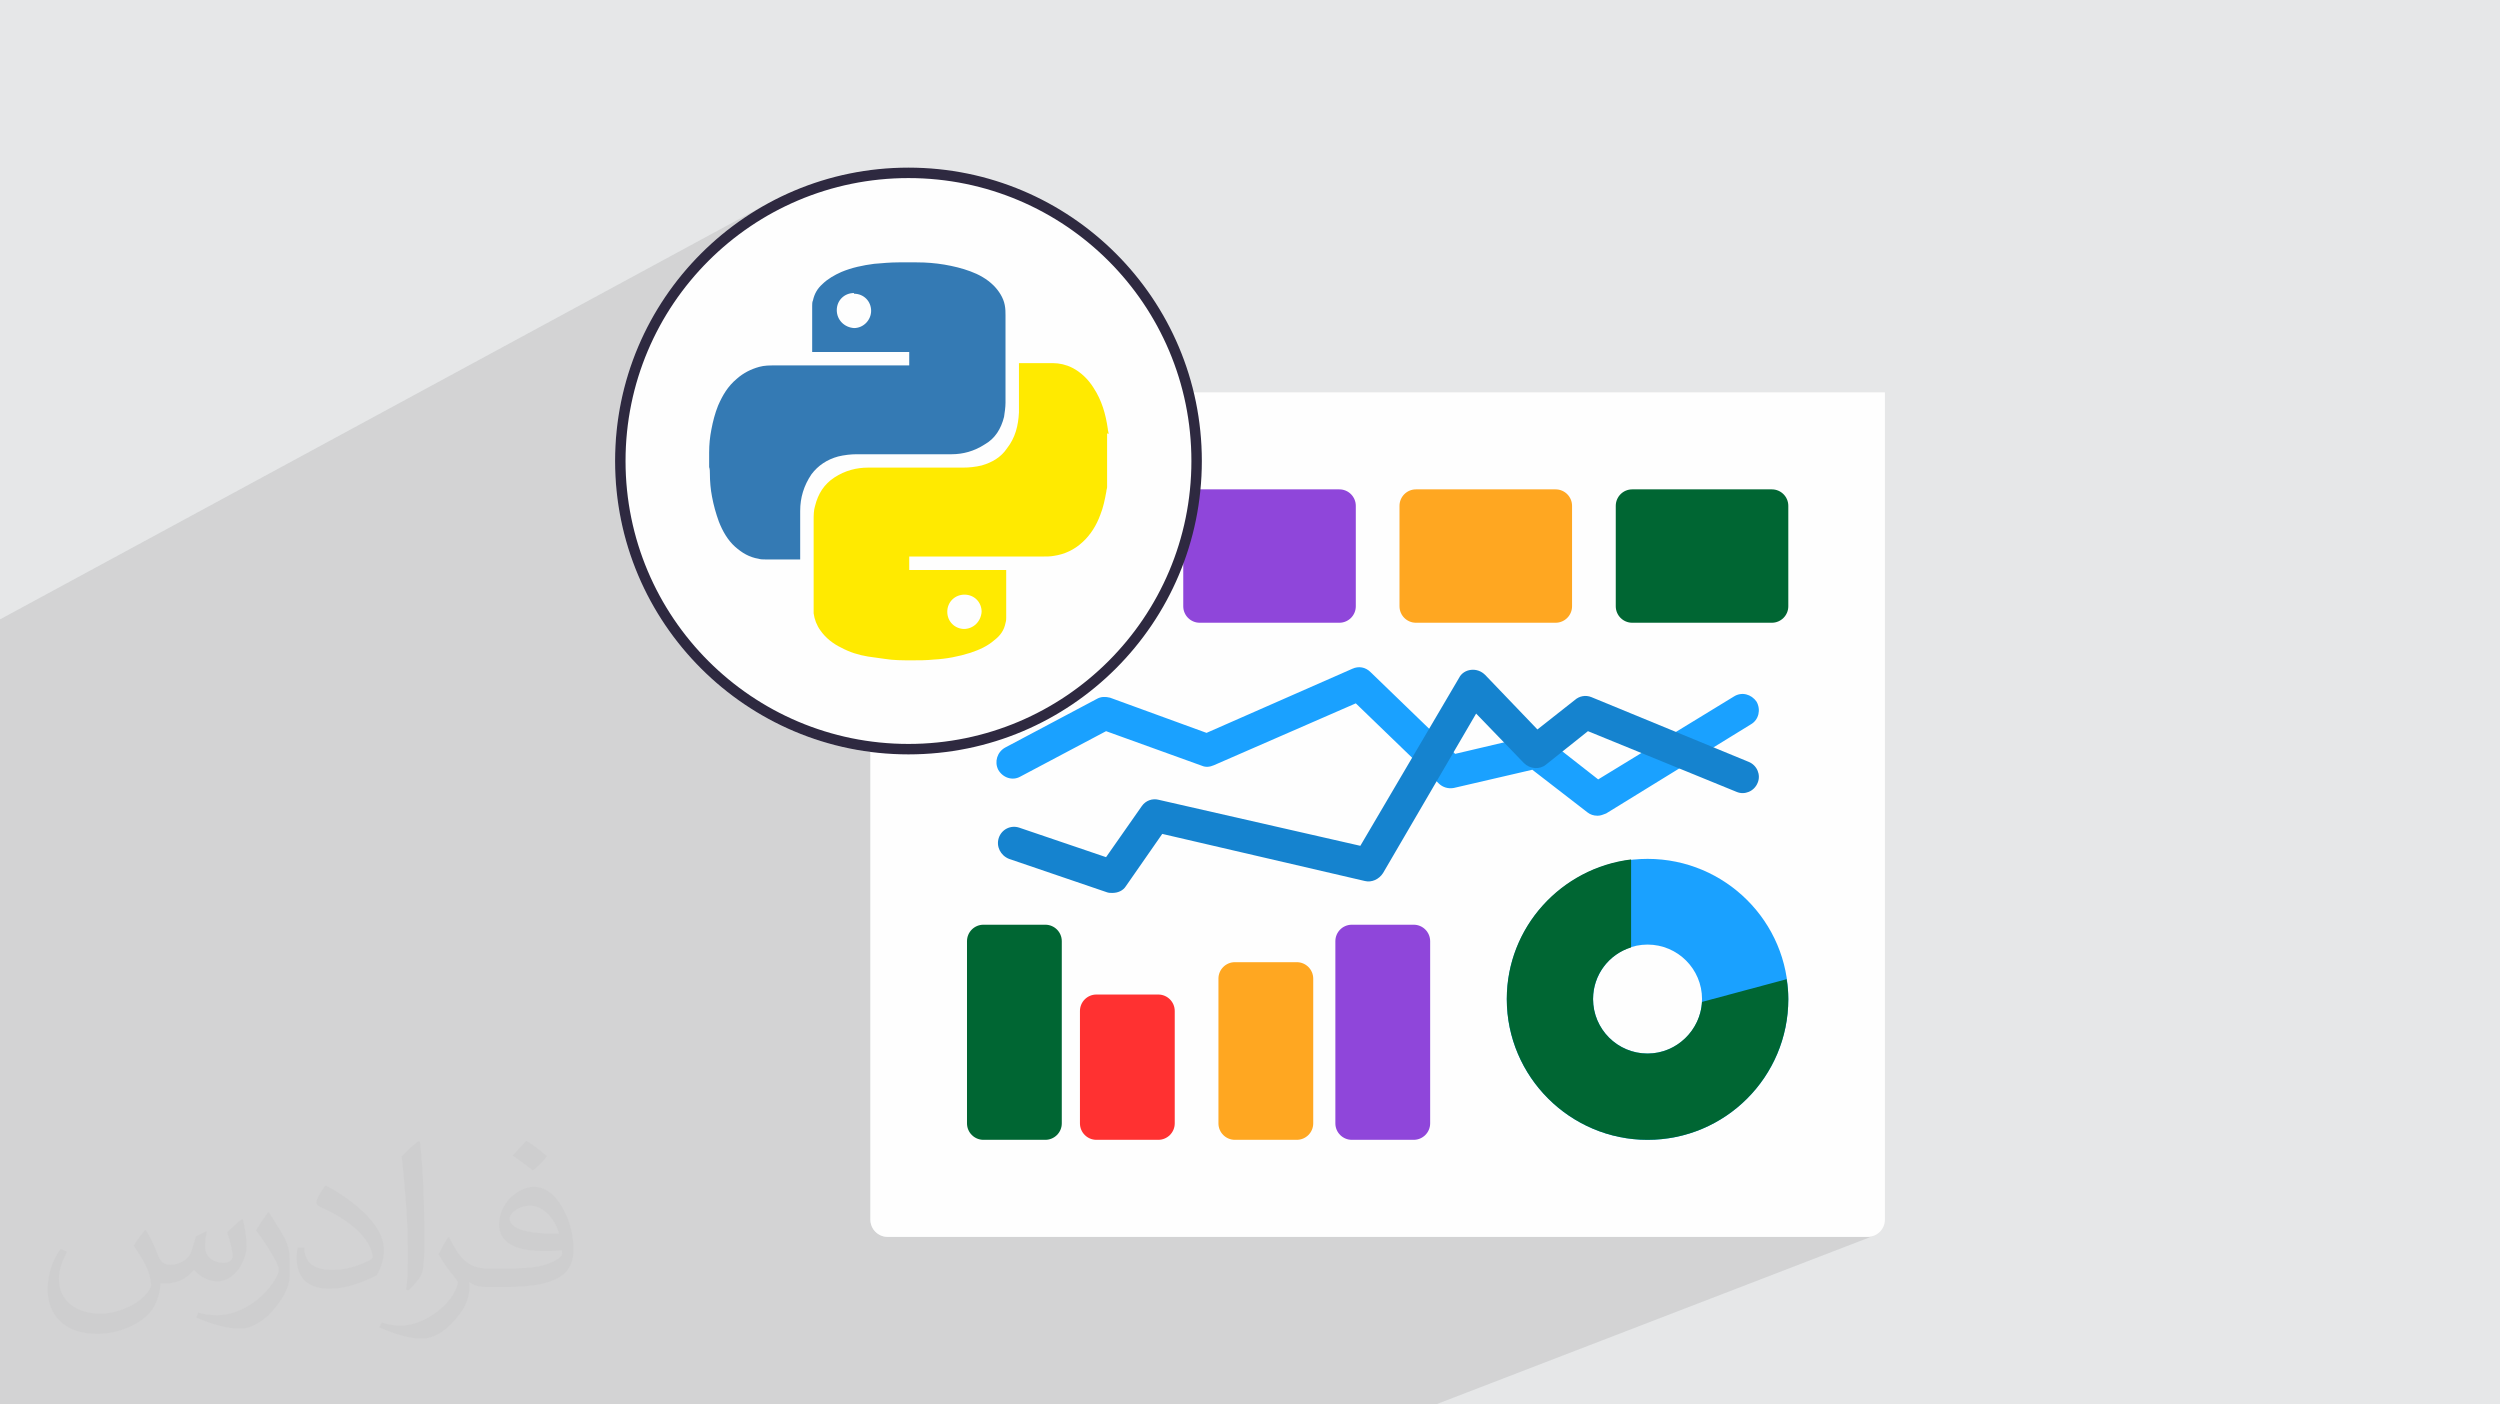
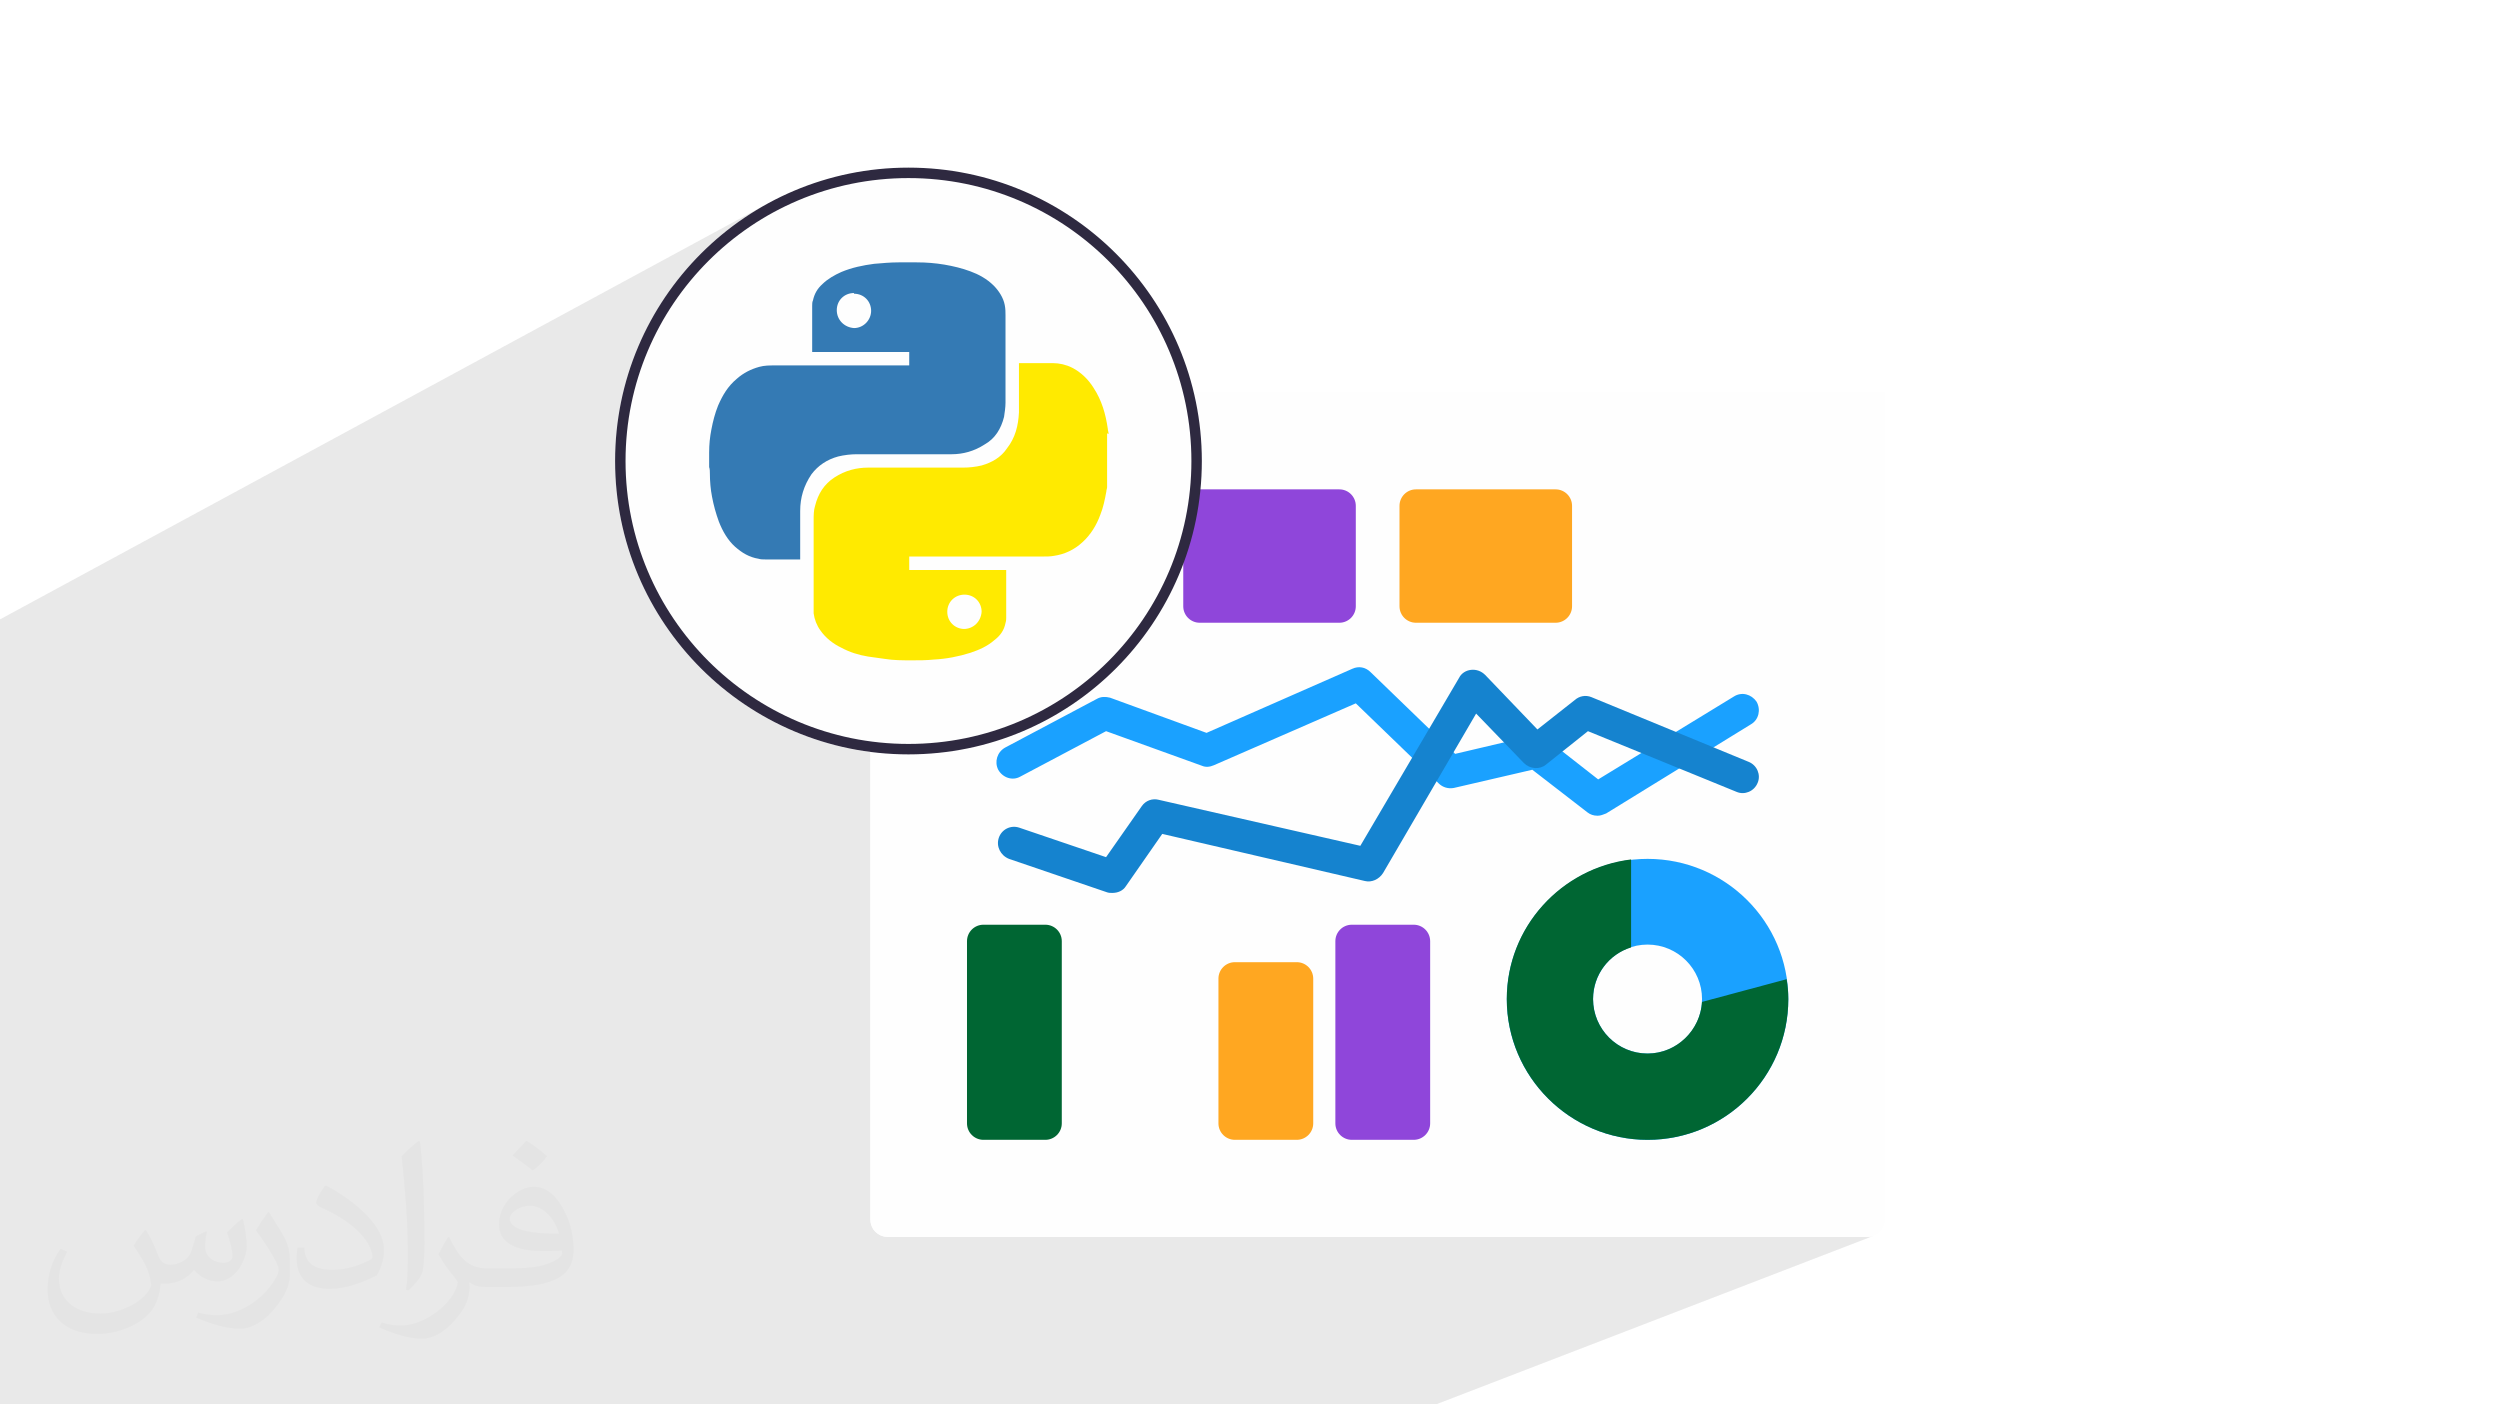
<svg xmlns="http://www.w3.org/2000/svg" xml:space="preserve" width="94.192mm" height="52.917mm" version="1.1" style="shape-rendering:geometricPrecision; text-rendering:geometricPrecision; image-rendering:optimizeQuality; fill-rule:evenodd; clip-rule:evenodd" viewBox="0 0 9404.92 5283.66">
  <defs>
    <style type="text/css">
   
    .fil3 {fill:#FEFEFE}
    .fil6 {fill:#006633}
    .fil8 {fill:#1583CF}
    .fil7 {fill:#1AA1FF}
    .fil4 {fill:#8F46DA}
    .fil0 {fill:#E6E7E8}
    .fil10 {fill:#FEFEFE}
    .fil9 {fill:#FF3131}
    .fil5 {fill:#FFA721}
    .fil11 {fill:#2E2940;fill-rule:nonzero}
    .fil12 {fill:#347AB4;fill-rule:nonzero}
    .fil13 {fill:#FFEA00;fill-rule:nonzero}
    .fil2 {fill:#373435;fill-opacity:0.031}
    .fil1 {fill:#2B2A29;fill-opacity:0.102}
   
  </style>
  </defs>
  <g id="Layer_x0020_1">
-     <polygon class="fil0" points="-0,0 9404.92,0 9404.92,5283.66 -0,5283.66 " />
    <polygon class="fil1" points="5401.12,5283.66 5389.64,5283.66 1856.64,5283.66 1649.31,5283.66 -0,5283.66 -0,4392.51 -0,3821 -0,2943.56 -0,2378.41 -0,2330.07 2891.55,763.83 2868.27,776.85 2845.34,790.41 2822.77,804.5 2800.56,819.12 2778.73,834.25 2757.29,849.88 2736.24,866.03 2715.6,882.65 2695.37,899.76 2675.55,917.34 2656.17,935.38 2637.23,953.89 2618.73,972.83 2600.68,992.22 2583.1,1012.03 2566,1032.26 2549.36,1052.91 2533.22,1073.95 2517.59,1095.39 2502.45,1117.23 2487.83,1139.42 2473.74,1162 2460.19,1184.94 2447.17,1208.22 2434.7,1231.85 2422.79,1255.81 2411.45,1280.1 2400.69,1304.69 2390.51,1329.61 2380.93,1354.82 2371.95,1380.32 2363.57,1406.1 2355.82,1432.15 2348.7,1458.47 2342.21,1485.05 2336.38,1511.87 2331.19,1538.93 2326.68,1566.22 2322.82,1593.73 2319.66,1621.46 2317.17,1649.38 2315.39,1677.5 2314.32,1705.81 2313.96,1734.29 2314.32,1762.78 2315.39,1791.09 2317.17,1819.21 2319.66,1847.13 2322.82,1874.85 2326.68,1902.36 2331.19,1929.65 2336.38,1956.71 2342.21,1983.53 2348.7,2010.11 2355.82,2036.43 2363.57,2062.48 2371.95,2088.26 2380.93,2113.76 2390.51,2138.97 2400.69,2163.88 2411.45,2188.49 2422.79,2212.77 2434.7,2236.73 2447.17,2260.36 2460.19,2283.64 2473.74,2306.58 2487.83,2329.15 2502.45,2351.36 2517.59,2373.19 2533.22,2394.62 2549.36,2415.67 2566,2436.32 2583.1,2456.55 2600.68,2476.36 2618.73,2495.75 2637.23,2514.69 2653.12,2530.28 2669.34,2545.54 2685.84,2560.47 2702.66,2575.08 2719.77,2589.35 2737.18,2603.28 2754.86,2616.86 2772.82,2630.09 2791.05,2642.97 2809.57,2655.48 2828.34,2667.62 2847.37,2679.39 2866.65,2690.79 2886.18,2701.8 2905.96,2712.42 2925.97,2722.66 2946.22,2732.49 2966.7,2741.92 2987.4,2750.95 3008.31,2759.55 3029.44,2767.74 3050.77,2775.51 3072.31,2782.85 3094.05,2789.75 3115.97,2796.22 3138.09,2802.24 3160.39,2807.81 3182.85,2812.92 3205.5,2817.57 3228.3,2821.77 3251.28,2825.49 3274.4,2828.74 3274.4,4588.2 3275.72,4601.26 3279.51,4613.43 3285.49,4624.44 3293.4,4634.04 3303.01,4641.96 3314.02,4647.94 3326.18,4651.73 3339.24,4653.05 7026.12,4653.05 7039.18,4651.73 7051.34,4647.94 " />
    <path class="fil2" d="M548.54 4627.69c17.95,27.21 29.6,53.36 40.96,82.43 8.45,16.91 12.93,48.09 52.57,48.09 11.61,0 28.28,-3.42 43.06,-11.61 16.63,-8.73 29.32,-21.94 35.94,-42l15.85 -53.36 38.57 -19.02 2.64 2.64c-5.27,20.09 -6.59,39.36 -6.59,54.43 0,44.63 38.57,61.56 69.22,61.56 17.95,0 34.09,-8.73 34.09,-25.11 0,-21.13 -8.98,-57.06 -20.62,-89.29 17.95,-17.95 35.94,-35.94 56.53,-50.47l3.17 1.6c8.98,38.04 14,75.56 14,100.66 0,24.57 -10.83,51.79 -19.81,69.49 -18.49,34.87 -51.25,62.62 -90.87,62.62 -30.1,0 -63.65,-15.07 -86.66,-43.06l-1.32 0c-21.66,26.96 -55.22,51.25 -108.86,51.25l-16.63 0c-2.64,35.41 -10.29,60.49 -21.94,82.95 -31.95,62.34 -126.81,106.47 -216.1,106.47 -124.17,0 -186.51,-71.59 -186.51,-166.96 0,-58.91 19.27,-113.6 48.88,-152.42l24.29 10.04c-18.49,35.41 -30.91,68.68 -30.91,101.45 0,89.29 72.66,131.83 156.4,131.83 77.68,0 173.83,-49.41 191.28,-106.72 -6.59,-62.62 -30.1,-91.93 -66.04,-148.99 10.83,-19.02 24.83,-38.04 42.28,-58.38l3.17 0 0 0 0 0 -0.02 -0.09zm1432.13 -336.04c26.15,16.39 51.79,35.66 76.87,57.85 -14,19.81 -31.45,37.79 -53.11,53.64 -25.11,-20.34 -50.19,-37.79 -75.84,-56.27 17.42,-19.55 34.62,-38.29 52.04,-55.22l0 0 0 0 0 0 0 0 0 0 0.03 0zm13.47 244.11c-42.28,0 -76.87,27.75 -76.87,48.34 0,44.13 84.53,57.85 185.72,57.31 -12.68,-51.79 -57.06,-105.68 -108.86,-105.68l0.01 0.03zm-94.86 236.19c54.96,0 103.04,-1.6 139.74,-10.83 40.96,-10.29 75.56,-30.91 75.56,-45.17 0,-3.7 0,-8.19 -1.32,-11.89 -22.98,2.11 -49.41,2.11 -72.38,2.11 -74.49,0 -131.55,-16.91 -154.02,-58.66 -5.55,-11.61 -9.51,-24.57 -9.51,-39.36 0,-40.43 17.42,-79.79 48.09,-107 25.61,-22.45 53.89,-36.44 82.67,-36.44 52.04,0 93.51,41.75 122.57,107.54 15.85,35.94 26.68,77.4 26.68,129.72 0,34.87 -9.51,64.19 -31.17,85.85 -40.43,39.11 -114.92,53.89 -229.04,53.89l-51.79 0 0 0 -13.47 0c-28.28,0 -48.62,-5.02 -64.72,-17.42l-2.64 0c0.79,6.59 1.32,12.93 1.32,19.02 0,25.61 -8.45,58.38 -25.61,84.53 -50.72,75.3 -105.68,108.04 -153.24,108.04 -48.09,0 -107,-18.49 -160.11,-42.54l9.51 -18.49c17.17,7.13 40.96,11.89 73.7,11.89 85.85,0 198.66,-82.43 212.66,-163 -3.17,-6.59 -8.98,-15.32 -17.17,-24.57 -25.11,-29.85 -40.96,-54.68 -55.75,-80.83 12.68,-25.11 24.29,-45.17 35.13,-63.4l4.49 -0.53c36.72,74.77 69.99,117.55 144.23,117.55l11.61 0 0 0 53.89 0 0 0 0 0 0 0 0 0 0 0 0.09 0.01zm-371.98 79c6.34,-34.34 6.87,-72.91 6.87,-108.86l0 -53.36c0,-99.6 -12.68,-244.36 -22.98,-338.68 17.95,-19.27 43.06,-42 62.87,-57.31l5.81 1.6c13.47,118.62 16.63,256 16.63,383.06 0,33.3 -1.32,65.79 -4.49,89.55 -1.85,30.1 -19.27,52.83 -56.53,87.7l-8.19 -3.7zm-382.8 -157.19c1.85,46.77 24.83,83.49 105.15,83.49 49.93,0 92.19,-12.93 138.96,-35.13 8.45,-3.7 12.93,-8.73 12.93,-12.93 0,-29.32 -22.45,-68.15 -60.23,-103.55 -36.72,-33.3 -85.34,-62.62 -130.76,-82.18 -15.6,-6.59 -20.62,-13.47 -20.62,-20.09 0,-13.47 17.95,-41.75 32.77,-62.09l5.02 -0.53c52.04,27.21 110.17,67.64 153.24,112.53 39.11,41.47 63.4,83.49 63.4,129.19 0,33.81 -10.29,65.51 -26.96,95.11 -57.06,28.79 -117.83,50.72 -178.06,50.72 -73.17,0 -123.1,-34.34 -123.1,-114.92 0,-8.73 0,-22.19 3.17,-39.64l25.11 0 0 0 0 0 0 0 0 0 0 0 -0.02 0zm-132.37 -132.9l45.45 73.45c16.63,27.21 32.23,56.81 32.23,103.55l0 59.7c0,48.34 -30.91,100.13 -80.83,151.38 -39.11,34.62 -73.7,49.41 -105.68,49.41 -47.55,0 -101.98,-14.79 -164.85,-41.75l7.13 -18.49c19.81,5.27 42.79,9.77 71.06,9.77 90.36,-0.53 182.8,-66.57 225.08,-147.15 5.02,-9.26 6.87,-17.95 6.87,-24.04 0,-9.26 -5.02,-19.55 -8.98,-28.79 -22.98,-43.31 -48.62,-82.95 -76.87,-119.68 14.79,-23.25 29.6,-45.7 45.7,-67.9l3.7 0.53 0 0 0 0 0 0 0 0 0 0 -0.02 0.01z" />
    <path class="fil3" d="M3274.4 1475.93l3816.56 0 0 3112.28c0,35.78 -29.07,64.84 -64.84,64.84l-3686.88 0c-35.78,0 -64.84,-29.07 -64.84,-64.84 0,-999.42 0,-2112.86 0,-3112.28z" />
    <path class="fil4" d="M5038.55 2342.75l-525.27 0c-34.17,0 -61.93,-27.76 -61.93,-61.92l0 -377.95c0,-34.17 27.76,-61.93 61.93,-61.93l525.27 0c34.17,0 61.93,27.76 61.93,61.93l0 377.95c0,34.16 -27.76,61.92 -61.93,61.92z" />
    <path class="fil5" d="M5852.1 2342.75l-525.28 0c-34.16,0 -61.92,-27.76 -61.92,-61.92l0 -377.95c0,-34.17 27.76,-61.93 61.92,-61.93l525.28 0c34.16,0 61.92,27.76 61.92,61.93l0 377.95c0,34.16 -27.76,61.92 -61.92,61.92z" />
-     <path class="fil6" d="M6665.64 2342.75l-525.27 0c-34.17,0 -61.93,-27.76 -61.93,-61.92l0 -377.95c0,-34.17 27.76,-61.93 61.93,-61.93l525.27 0c34.17,0 61.93,27.76 61.93,61.93l0 377.95c0,34.16 -27.76,61.92 -61.93,61.92z" />
    <path class="fil7" d="M6010.11 3068.75c-14.95,0 -27.76,-4.27 -38.44,-12.81l-207.12 -160.15 -294.67 68.33c-21.35,4.27 -42.71,-2.14 -57.65,-17.08l-311.75 -301.07 -533.82 232.75c-14.95,6.41 -29.89,8.55 -44.84,2.14l-360.85 -130.25 -322.43 170.82c-29.89,17.08 -66.19,4.27 -83.27,-25.62 -14.95,-29.89 -4.27,-66.19 25.62,-83.27l345.92 -183.63c14.95,-8.55 32.03,-8.55 49.12,-4.27l362.99 132.39 548.77 -241.29c23.48,-10.67 49.12,-6.4 68.33,12.82l318.16 307.47 290.4 -68.33c17.08,-4.27 36.3,0 51.24,10.67l196.45 153.74 510.33 -311.75c29.89,-19.22 66.19,-8.54 85.41,19.22 17.08,29.89 8.55,68.33 -21.35,85.41l-544.5 335.23c-10.68,4.27 -21.36,8.55 -32.03,8.55z" />
    <path class="fil8" d="M4184.45 3359.15c-6.41,0 -12.81,0 -19.22,-2.14l-369.4 -125.98c-32.03,-12.82 -49.11,-46.98 -38.43,-79.01 10.67,-32.03 44.84,-49.12 76.86,-38.43l326.71 111.03 134.52 -192.18c14.95,-21.35 40.57,-29.89 64.06,-23.48l758.02 172.96 371.54 -632.04c8.55,-17.08 25.62,-27.76 44.84,-29.89 19.22,-2.14 38.43,4.27 53.38,19.22l196.45 204.98 140.93 -111.03c17.08,-14.95 40.57,-19.21 61.92,-10.67l591.47 243.42c32.03,12.81 46.98,49.12 34.17,79.01 -12.81,32.02 -49.12,46.97 -79.01,34.16l-559.44 -228.47 -158.01 125.98c-23.48,19.22 -59.79,17.08 -83.27,-6.4l-179.36 -185.77 -350.19 600.01c-14.95,23.48 -42.71,36.3 -68.33,29.89l-762.3 -177.23 -136.66 196.44c-10.67,17.08 -29.88,25.63 -51.24,25.63z" />
    <path class="fil6" d="M3932.49 4288l-232.75 0c-34.17,0 -61.93,-27.76 -61.93,-61.93l0 -685.42c0,-34.17 27.76,-61.93 61.93,-61.93l232.75 0c34.16,0 61.92,27.76 61.92,61.93l0 685.42c0,34.17 -27.76,61.93 -61.92,61.93z" />
-     <path class="fil9" d="M4357.4 4288l-232.75 0c-34.16,0 -61.93,-27.76 -61.93,-61.93l0 -422.78c0,-34.17 27.77,-61.93 61.93,-61.93l232.75 0c34.17,0 61.93,27.76 61.93,61.93l0 422.78c0,34.17 -27.76,61.93 -61.93,61.93z" />
    <path class="fil5" d="M4878.41 4288l-232.75 0c-34.17,0 -61.93,-27.76 -61.93,-61.93l0 -544.5c0,-34.16 27.76,-61.93 61.93,-61.93l232.75 0c34.16,0 61.92,27.77 61.92,61.93l0 544.5c0,34.17 -27.76,61.93 -61.92,61.93z" />
    <path class="fil7" d="M6198.02 4288c-290.4,0 -529.55,-237.02 -529.55,-529.55 0,-290.4 239.15,-527.41 529.55,-527.41 292.53,0 529.55,237.01 529.55,527.41 0,292.53 -237.02,529.55 -529.55,529.55zm0 -324.56c-113.17,0 -204.99,-91.82 -204.99,-204.99 0,-113.17 91.82,-204.99 204.99,-204.99 113.17,0 204.98,91.82 204.98,204.99 0,113.17 -91.81,204.99 -204.98,204.99z" />
    <path class="fil4" d="M5318.28 4288l-232.75 0c-34.16,0 -61.92,-27.76 -61.92,-61.93l0 -685.42c0,-34.17 27.76,-61.93 61.92,-61.93l232.75 0c34.17,0 61.93,27.76 61.93,61.93l0 685.42c0,34.17 -27.76,61.93 -61.93,61.93z" />
    <path class="fil6" d="M6136.09 3233.17c-262.64,32.03 -467.62,254.11 -467.62,525.28 0,292.53 239.15,529.55 529.55,529.55 292.53,0 529.55,-237.02 529.55,-529.55 0,-25.62 -2.14,-49.12 -6.41,-74.74l-318.16 85.41c-6.4,106.77 -96.08,194.32 -204.98,194.32 -113.17,0 -204.99,-91.82 -204.99,-204.99 0,-91.82 59.79,-168.68 143.06,-194.32l0 -330.97z" />
    <circle class="fil10" cx="3417.62" cy="1734.29" r="1084.01" />
    <path class="fil11" d="M4482 1734.29c0,-293.93 -119.15,-560.04 -311.75,-752.63 -192.59,-192.6 -458.72,-311.75 -752.62,-311.75 -293.92,0 -560.04,119.15 -752.63,311.75 -192.6,192.59 -311.75,458.71 -311.75,752.63 0,293.92 119.15,560.03 311.75,752.62 192.59,192.6 458.72,311.75 752.63,311.75 293.91,0 560.03,-119.15 752.62,-311.75 192.6,-192.59 311.75,-458.71 311.75,-752.62zm-283.98 -780.41c199.73,199.72 323.27,475.66 323.27,780.41 0,304.75 -123.54,580.69 -323.27,780.4 -199.72,199.73 -475.66,323.26 -780.41,323.26 -304.75,0 -580.68,-123.53 -780.39,-323.26 -199.74,-199.71 -323.27,-475.66 -323.27,-780.4 0,-304.76 123.53,-580.69 323.27,-780.41 199.71,-199.73 475.64,-323.26 780.39,-323.26 304.76,0 580.69,123.53 780.41,323.26z" />
    <path class="fil12" d="M2667.76 1759.14c0,-16.76 0,-33.51 0,-50.3 0,-2.6 0,-2.6 0,-5.78 0,-30.92 2.9,-58.97 8.37,-87.02 5.77,-30.92 13.88,-61.87 25.16,-89.91 17.05,-39.28 36.71,-72.84 70.52,-101.15 25.15,-22.25 53.17,-36.15 84.1,-44.8 19.66,-5.5 39.03,-5.5 58.99,-5.5 168.52,0 334.16,0 502.68,0 0,0 2.9,0 2.9,0 0,-17.05 0,-33.82 0,-50.59 -120.84,0 -241.67,0 -365.1,0 0,-2.89 0,-2.89 0,-5.5 0,-53.47 0,-109.85 0,-163.32 0,-2.6 0,-2.6 0,-5.51 0,-5.47 0,-13.86 2.89,-19.38 5.49,-25.42 16.75,-44.79 36.15,-62.16 19.94,-19.37 45.09,-33.51 70.22,-44.8 39.61,-16.74 81.81,-25.43 123.72,-30.92 30.92,-2.6 61.86,-5.5 92.5,-5.5 0,0 3.18,0 3.18,0 19.65,0 39.03,0 58.99,0 0,0 2.59,0 5.49,0 36.72,0 70.23,2.89 103.78,8.39 33.81,5.77 67.64,13.88 98.3,25.42 30.92,11.29 61.86,28.05 87.29,53.19 19.38,19.65 36.43,45.09 41.9,73.15 2.89,14.16 2.89,28.04 2.89,39.31 0,109.55 0,219.11 0,328.4 0,17.05 -2.89,36.7 -5.5,53.46 -11.29,44.81 -33.53,81.53 -73.15,103.79 -39.31,25.44 -81.51,36.7 -123.72,36.7 -117.66,0 -238.78,0 -356.72,0 -22.27,0 -47.69,2.89 -70.22,8.37 -41.62,11.28 -75.75,33.85 -100.9,67.37 -28.33,42.19 -42.21,87.01 -42.21,137.87 0,58.69 0,117.96 0,176.64 0,0 0,2.89 0,5.51 -2.89,0 -2.89,0 -5.51,0 -42.2,0 -84.39,0 -126.6,0 -8.11,0 -16.75,0 -24.85,-2.61 -34.12,-5.48 -62.17,-22.23 -87.62,-44.79 -28.04,-25.16 -47.41,-58.98 -61.57,-95.4 -11.29,-31.2 -19.65,-61.86 -25.45,-92.78 -5.51,-28.04 -8.1,-58.98 -8.1,-87.03 0,-8.66 0,-17.04 -2.9,-25.42l0 0 0 2.59 0 0 0 0.03 0.1 -0.01zm544.92 -656.79l0 0c-36.69,0 -64.74,28.05 -64.74,64.46 0,36.44 28.05,64.76 64.74,67.35 36.44,0 64.46,-30.92 64.46,-64.75 0,-36.42 -28.04,-64.45 -64.46,-64.45l0 0 0 -2.61z" />
    <path class="fil13" d="M4164.87 1629.92c0,67.65 0,135 0,202.64 0,5.49 -2.89,10.98 -2.89,16.75 -5.76,30.94 -11.27,58.99 -22.56,87.03 -14.17,39.03 -36.43,75.74 -67.64,103.78 -30.66,28.33 -67.06,45.09 -106.38,50.89 -14.16,2.59 -28.04,2.59 -42.21,2.59 -165.93,0 -334.17,0 -500.09,0 0,0 -2.6,0 -2.6,0 0,16.77 0,33.85 0,50.59 120.54,0 241.64,0 364.81,0 0,2.59 0,2.59 0,5.77 0,58.98 0,115.07 0,174.04 0,5.48 0,10.98 -2.61,19.65 -5.49,28.04 -19.64,47.42 -42.2,64.75 -25.45,22.28 -56.09,36.14 -89.91,47.41 -44.79,14.15 -89.61,22.83 -137.59,25.44 -27.74,2.89 -55.76,2.89 -81.22,2.89 -36.71,0 -70.23,0 -103.77,-5.5 -22.84,-3.19 -42.22,-5.77 -62.17,-8.7 -36.43,-5.77 -70.23,-16.75 -101.16,-33.51 -30.66,-14.47 -58.69,-36.72 -78.33,-64.76 -14.17,-19.64 -22.58,-42.21 -25.44,-64.46 0,-8.65 0,-17.04 0,-25.42 0,-106.97 0,-216.22 0,-323.18 0,-19.38 0,-39.32 5.49,-56.08 11.28,-44.8 33.84,-81.26 73.14,-106.67 39.33,-25.46 81.53,-36.72 126.32,-36.72 118.23,0 238.78,0 356.71,0 22.57,0 47.72,-2.59 70.25,-8.09 39.61,-11.28 73.14,-30.93 95.7,-64.75 30.92,-39.62 42.2,-84.42 44.78,-134.71 0,-58.98 0,-121.13 0,-179.82 0,-2.89 0,-2.89 0,-5.77 2.9,0 2.9,0 5.52,0 39.59,0 81.51,0 121.12,0 24.86,0 50.31,5.77 72.86,17.05 33.52,16.76 61.86,44.8 81.22,76.03 30.93,47.41 45.38,97.98 53.49,154.07 0,5.78 2.89,11.28 2.89,19.94l0 0 -5.48 -3.19 0 0 0 0 -0.06 0zm-539.39 736.29l0 0c36.71,0 64.76,-28.05 67.35,-64.75 0,-36.43 -28.04,-64.46 -64.46,-64.46 -36.43,0 -64.74,28.05 -64.74,64.46 0,36.7 28.33,64.75 64.74,64.75l-2.89 0z" />
  </g>
</svg>